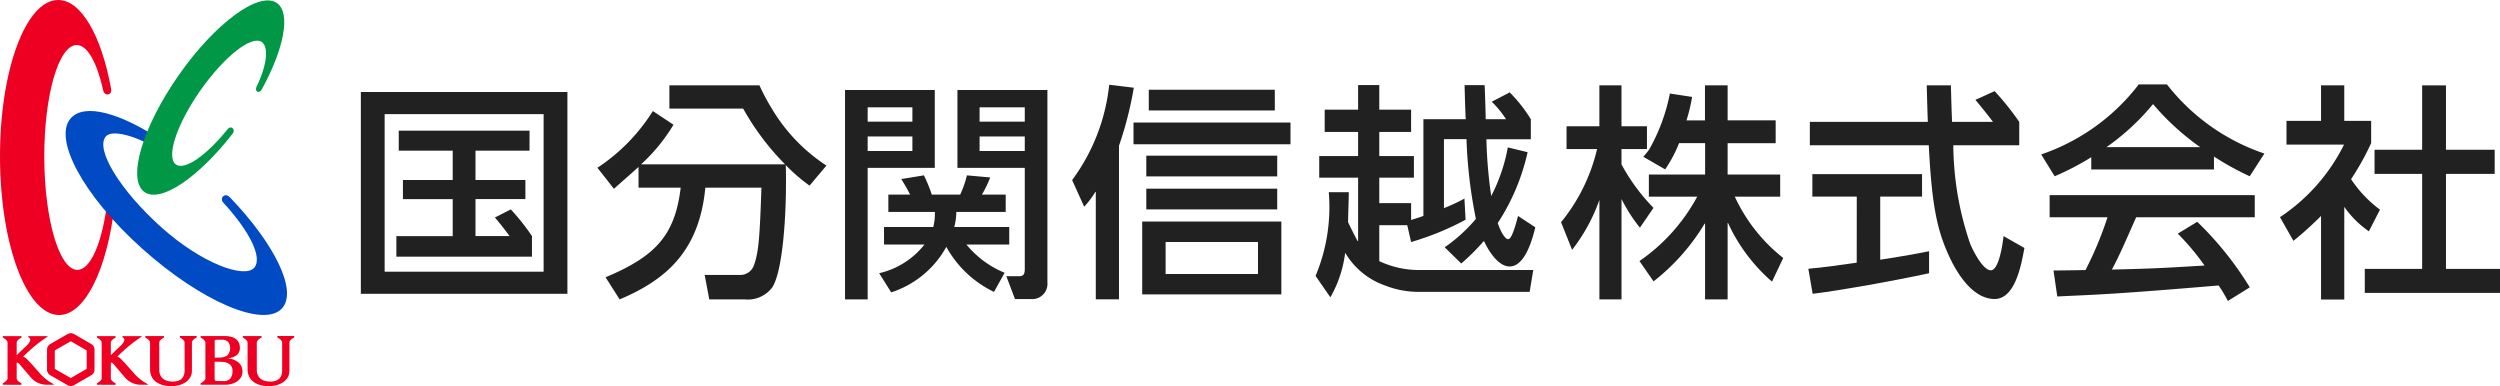
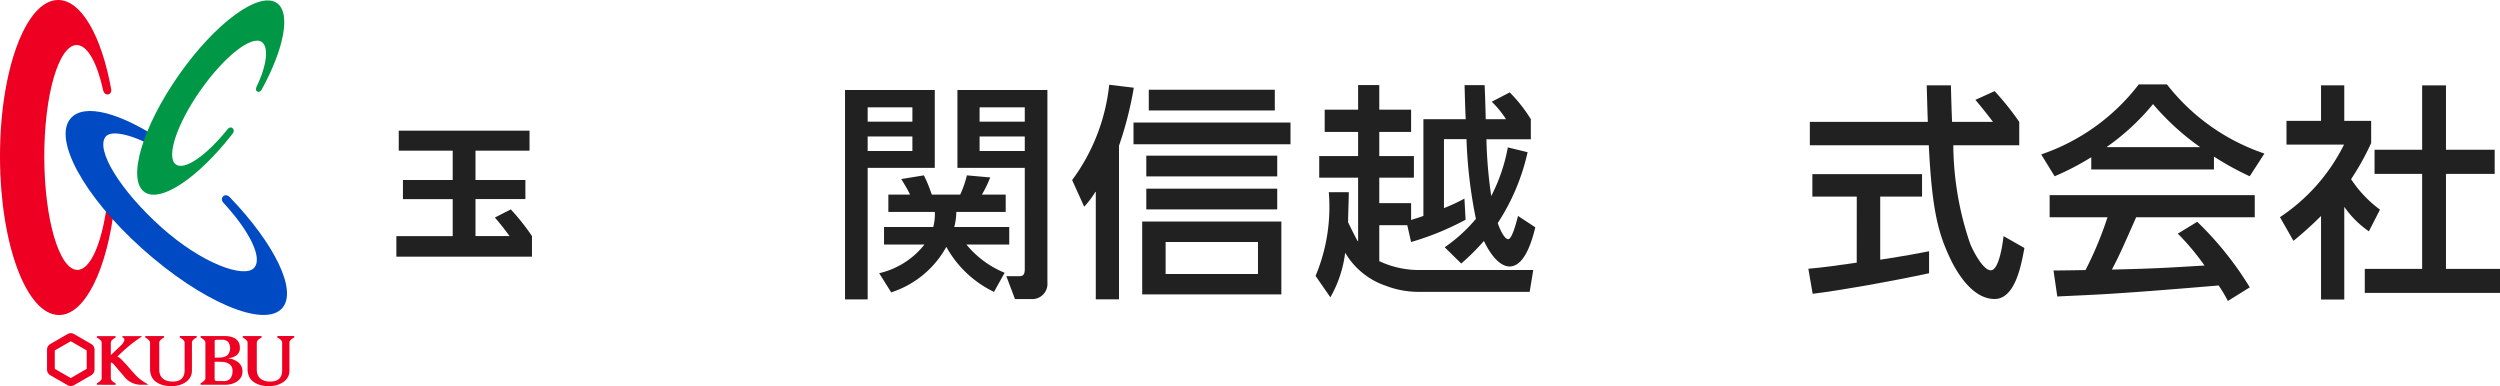
<svg xmlns="http://www.w3.org/2000/svg" width="168.874" height="26.089" viewBox="0 0 168.874 26.089">
  <defs>
    <style>.cls-1{fill:#ed0022;}.cls-2{fill:#004bc3;}.cls-3{fill:#009846;}.cls-4{fill:#212121;}</style>
  </defs>
  <g id="レイヤー_2" data-name="レイヤー 2">
    <g id="レイヤー_1-2" data-name="レイヤー 1">
      <path class="cls-1" d="M6.325,23.4a.416.416,0,0,0-.155-.158l-1.177-.68a.445.445,0,0,0-.425,0l-1.18.682a.436.436,0,0,0-.211.366v1.363a.406.406,0,0,0,.058.21.427.427,0,0,0,.153.159l1.18.679a.438.438,0,0,0,.425,0l1.179-.679a.417.417,0,0,0,.153-.158.433.433,0,0,0,.06-.211V23.612a.429.429,0,0,0-.06-.21m-.467,1.514-1.078.622L3.7,24.916V23.672L4.78,23.05l1.078.622Z" />
      <path class="cls-1" d="M9.906,25.906a3.061,3.061,0,0,1-.866-.7c-.437-.491-.651-.745-.917-1a.5.5,0,0,0-.2-.109,9.723,9.723,0,0,1,1.617-1.337c.041-.024.055-.056,0-.056H8.314a.047.047,0,0,0-.03.087s.31.091-.08.51l-.719.688v-.844c0-.189.324-.341.324-.341v-.1H6.544v.1s.324.153.324.341v2.424c0,.153-.324.322-.324.322v.1H7.809v-.1s-.324-.155-.324-.326V24.494a.231.231,0,0,1,.173.086c.176.2.357.427.709.825a1.421,1.421,0,0,0,1.126.584H9.9c.116,0,.131-.012,0-.083" />
-       <path class="cls-1" d="M3.548,25.906a3.075,3.075,0,0,1-.866-.7c-.438-.491-.651-.745-.917-1a.5.5,0,0,0-.2-.109,9.786,9.786,0,0,1,1.616-1.337c.043-.024.055-.056,0-.056H1.957a.048.048,0,0,0-.031.087s.31.091-.08.51l-.719.688v-.844c0-.189.323-.341.323-.341v-.1H.187v.1s.323.153.323.341v2.424c0,.153-.323.322-.323.322v.1H1.45v-.1s-.323-.155-.323-.326V24.494a.228.228,0,0,1,.172.086c.177.2.359.427.71.825a1.422,1.422,0,0,0,1.126.584h.412c.116,0,.131-.012,0-.083" />
      <path class="cls-1" d="M19.06,25.012c0,.51-.276.762-.8.762-.5,0-.914-.209-.914-.811V23.144c0-.193.323-.343.323-.343v-.1H16.4v.1s.324.156.324.343v1.817a1.146,1.146,0,0,0,.134.534.919.919,0,0,0,.269.3,1.418,1.418,0,0,0,.449.212,2.142,2.142,0,0,0,.608.077,1.99,1.99,0,0,0,.448-.054,1.567,1.567,0,0,0,.444-.181,1.082,1.082,0,0,0,.344-.332.871.871,0,0,0,.131-.479v-1.9c0-.194.324-.343.324-.343v-.1H18.736v.1s.324.162.324.343Z" />
      <path class="cls-1" d="M12.471,25.012c0,.51-.277.762-.8.762-.5,0-.913-.209-.913-.811V23.144c0-.193.322-.343.322-.343v-.1H9.812v.1s.324.156.324.343v1.817a1.158,1.158,0,0,0,.134.534.945.945,0,0,0,.27.3,1.412,1.412,0,0,0,.448.212,2.151,2.151,0,0,0,.608.077,2,2,0,0,0,.449-.054,1.579,1.579,0,0,0,.444-.181,1.092,1.092,0,0,0,.344-.332.879.879,0,0,0,.131-.479v-1.9c0-.194.324-.343.324-.343v-.1H12.146v.1s.325.162.325.343Z" />
      <path class="cls-1" d="M16.276,24.684a.829.829,0,0,0-.246-.257,1.461,1.461,0,0,0-.339-.164,2.137,2.137,0,0,0-.316-.069,1.111,1.111,0,0,0,.59-.183.6.6,0,0,0,.236-.538c0-.564-.48-.771-1-.771h-1.65v.1s.324.158.324.341v2.423c0,.159-.324.323-.324.323v.1H15.23a1.584,1.584,0,0,0,.418-.056,1.2,1.2,0,0,0,.362-.167.839.839,0,0,0,.268-.278.838.838,0,0,0,0-.8M14.5,23.059a.1.1,0,0,1,.109-.109h.353a.585.585,0,0,1,.443.14.715.715,0,0,1-.057.921.914.914,0,0,1-.5.141l-.343.01ZM15.531,25.6a.635.635,0,0,1-.506.14H14.67c-.115,0-.174-.03-.174-.174v-1.13h.253c.066,0,.14,0,.234.009a.854.854,0,0,1,.536.168.521.521,0,0,1,.187.433.777.777,0,0,1-.175.554" />
      <path class="cls-1" d="M7.213,13.914c-.351,2.553-1.106,4.315-1.984,4.318-1.222,0-2.225-3.4-2.238-7.59s.968-7.6,2.191-7.6c.728,0,1.378,1.2,1.788,3.061.1.427.619.333.538-.094C6.858,2.449,5.5-.006,3.924,0,1.738.006-.019,4.775,0,10.652S1.805,21.285,3.99,21.279c1.76,0,3.243-3.095,3.744-7.366.052-.368-.463-.4-.521,0" />
      <path class="cls-2" d="M15.529,13.331c-.338-.366-.726.05-.443.359,1.85,2.011,2.661,3.771,2.078,4.406-.666.72-3.511-.276-6.273-2.75S6.413,10.089,7.147,9.219c.4-.476,1.924-.094,3.532.851.487.317.8-.2.426-.474-2.975-2-5.4-2.644-6.321-1.612C3.565,9.346,5.593,13.2,9.6,16.792s8.24,5.389,9.457,4.03c1.054-1.176-.495-4.338-3.525-7.491" />
      <path class="cls-3" d="M18.707.207c-1.194-.836-4.165,1.343-6.633,4.868s-3.506,7.061-2.311,7.9c1.086.757,3.635-.972,5.945-3.939.239-.292-.1-.6-.334-.308-1.422,1.767-2.891,2.8-3.488,2.385-.688-.481.051-2.725,1.654-5.01S17,2.357,17.686,2.839c.478.337.35,1.577-.368,3.044-.129.326.213.447.359.168C19.186,3.3,19.667.88,18.707.207" />
-       <path class="cls-4" d="M38.328,6.214H24.375V19.846H38.328ZM36.721,18.353H25.982V7.71H36.721Z" />
      <path class="cls-4" d="M34.506,14.144l-1.077.55c.33.377.7.851.991,1.253h-2.3v-2.5h3.37V12.159h-3.37v-1.98H35.77V8.827H26.935v1.352H30.58v1.98H27.218V13.45H30.58v2.5H26.774v1.387h9.16V15.947a14.734,14.734,0,0,0-1.428-1.8" />
-       <path class="cls-4" d="M55.825,11.184a11.753,11.753,0,0,1-3.689-3.849A13.814,13.814,0,0,1,51.3,5.766H45.217V7.335H50.2A17.328,17.328,0,0,0,53.031,11.1H43.305a11.919,11.919,0,0,0,2.189-2.674L44.1,7.5a12.57,12.57,0,0,1-3.745,3.833l1.118,1.421c.494-.453.927-.809,1.66-1.478v1.4h2.848c-.389,3.224-1.7,4.638-5.076,6.053l.951,1.494c3.223-1.352,5.388-3.341,5.79-7.547h3.79c-.108,2.96-.156,4.314-.511,5.249a.976.976,0,0,1-.952.648H47.6l.311,1.65H50.29a2.064,2.064,0,0,0,1.885-.822c.651-1.03.918-4.372.918-7.048,0-.492,0-.841-.014-1.2a11.774,11.774,0,0,0,1.607,1.386Z" />
      <path class="cls-4" d="M57.081,6.08h6.063v5.259H58.611v8.883h-1.53Zm1.53,2.138h3.021V7.25H58.611Zm0,1.982h3.021V9.219H58.611Zm9.368,8.458h.854c.265,0,.39-.094.39-.484V11.339H64.674V6.08h6.078v13A1.03,1.03,0,0,1,69.628,20.2H68.561Zm-.834,1.06a7.26,7.26,0,0,1-3.221-3.043A6.551,6.551,0,0,1,60.2,19.749l-.812-1.294a5.446,5.446,0,0,0,3.058-1.936h-2.73V15.333h3.325a3.6,3.6,0,0,0,.108-1.018H60.008V13.144h1.466c-.187-.391-.4-.727-.592-1.049l1.529-.25a10.531,10.531,0,0,1,.531,1.3H64.86a6.656,6.656,0,0,0,.453-1.3l1.576.141a7.774,7.774,0,0,1-.561,1.158h1.607v1.171H64.6a4.213,4.213,0,0,1-.14,1.018h3.714v1.186H65.282a6.525,6.525,0,0,0,2.58,1.906Zm-.974-11.5h3.052V7.25H66.171Zm0,1.982h3.052V9.219H66.171Z" />
      <path class="cls-4" d="M74.02,12.964h-.031a6.191,6.191,0,0,1-.752,1l-.815-1.8a13.129,13.129,0,0,0,2.505-6.439l1.661.2a24.446,24.446,0,0,1-1,3.918V20.222H74.02Zm13.153-3.22H76.568V8.278H87.173ZM77.155,14.966h9.4v4.922h-9.4Zm9.121-3.049H77.432v-1.4h8.844Zm0,2.229H77.432v-1.4h8.844Zm-.163-6.685H77.6v-1.4h8.512ZM78.737,18.507h6.239V16.349H78.737Z" />
      <path class="cls-4" d="M93.17,17.641v-2.43h1.89l.259,1.138A18.771,18.771,0,0,0,99,14.842l-.078-1.429a11.723,11.723,0,0,1-1.383.646V9.4h1.522a31.971,31.971,0,0,0,.636,5.384,10.54,10.54,0,0,1-2.109,1.918L98.706,17.8a15.033,15.033,0,0,0,1.533-1.525c.405.867,1.043,1.725,1.735,1.725,1.076,0,1.568-1.968,1.736-2.645l-1.168-.768c-.105.4-.4,1.568-.66,1.568-.223,0-.506-.493-.711-1.087a14.423,14.423,0,0,0,2.018-4.787l-1.336-.325a11.761,11.761,0,0,1-1.121,3.286,31.074,31.074,0,0,1-.325-3.833h3V8.051a10.055,10.055,0,0,0-1.425-1.81l-1.215.63a6.586,6.586,0,0,1,.963,1.18H100.36c-.015-.768-.06-2.136-.076-2.3H98.931c.031,1.137.047,1.721.078,2.3H96.15v6.531c-.137.062-.307.108-.831.277V13.721H93.17V12h2.339V10.541H93.17V8.912h2.149V7.406H93.17V5.746H91.74v1.66H89.482V8.912H91.74v1.629H89.113V12H91.74v4.288h-.03c-.277-.492-.646-1.276-.646-1.276,0-.568.046-1.46.046-2.028H89.759a12.041,12.041,0,0,1-.893,5.654l1,1.445a8.06,8.06,0,0,0,1-3.012A5.054,5.054,0,0,0,93.6,19.3a6.147,6.147,0,0,0,2.243.415h7.484l.244-1.475H95.843a6.3,6.3,0,0,1-2.673-.6" />
      <path class="cls-4" d="M135.339,15.949c-.062.541-.309,2.309-.863,2.309-.537,0-1.229-1.378-1.4-1.817a20.957,20.957,0,0,1-1.131-6.627H136.4V8.234a18.807,18.807,0,0,0-1.664-2.078l-1.3.59c.32.37.806.981,1.191,1.488h-2.766c-.031-.748-.056-1.568-.078-2.469h-1.633c.024.9.047,1.719.073,2.469h-7.969v1.58h8.035c.217,4.347.613,5.979,1.572,7.905.366.7,1.381,2.478,2.871,2.478,1.385,0,1.8-2.267,2.016-3.447Z" />
      <path class="cls-4" d="M125.421,17.742c-.74.108-2.459.354-3.268.411l.291,1.693c1.819-.221,5.258-.827,7.864-1.389V16.971c-.6.123-1.533.3-3.3.572V13.282h2.826V11.761h-7.41v1.521h3Z" />
      <path class="cls-4" d="M151.972,19.409a22.232,22.232,0,0,0-3.549-4.427l-1.314.8a16.479,16.479,0,0,1,1.806,2.155c-2.367.137-3.093.2-6.259.273.474-.875.888-1.832,1.64-3.533h8.012V13.183H138.452v1.493h3.909a24.145,24.145,0,0,1-1.485,3.565c-.736.017-1.838.03-2.162.03l.254,1.756c2.481-.126,3.277-.1,10.9-.744a10.14,10.14,0,0,1,.625,1.047Z" />
      <path class="cls-4" d="M152.96,10.372A14.02,14.02,0,0,1,146.374,5.7h-1.9a13.986,13.986,0,0,1-6.592,4.732l.908,1.475a17.953,17.953,0,0,0,2.474-1.287v.825h8.288v-.869a19.478,19.478,0,0,0,2.416,1.331ZM142.29,9.94a15.69,15.69,0,0,0,3.146-2.909,17.112,17.112,0,0,0,3.186,2.909Z" />
-       <path class="cls-4" d="M111.4,10.1a12.519,12.519,0,0,0,1.4-3.783l1.5.23a10.8,10.8,0,0,1-.379,1.584h1.249V5.766H116.7V8.127h3.246V9.673H116.7v2.115h3.551v1.495h-3.067a11.3,11.3,0,0,0,3.272,4.142l-.758,1.6a11.672,11.672,0,0,1-2.971-3.965H116.7v5.162h-1.523V15.106h-.03a14.233,14.233,0,0,1-3.449,3.9l-.953-1.372a12.413,12.413,0,0,0,3.9-4.349h-3.265V11.788h3.8V9.67H113.42a8.82,8.82,0,0,1-.94,1.772l-1.474-.852c.119-.144.224-.251.4-.494" />
-       <path class="cls-4" d="M109.531,11.109V10.068h1.721V8.529h-1.721V5.765h-1.494V8.531H105.82l0,1.537h2.061a12.169,12.169,0,0,1-2.432,4.941l.746,1.869a12.051,12.051,0,0,0,1.844-3.371v6.715h1.494V13.443a10.7,10.7,0,0,0,1.242,1.937l.918-1.339a13.1,13.1,0,0,1-2.16-2.932" />
      <polygon class="cls-4" points="165.224 18.163 165.224 11.746 168.515 11.746 168.515 10.115 165.224 10.115 165.224 5.767 163.615 5.767 163.615 10.115 160.4 10.115 160.4 11.746 163.615 11.746 163.615 18.163 159.74 18.163 159.74 19.785 168.874 19.785 168.874 18.163 165.224 18.163" />
      <path class="cls-4" d="M158.816,12.1a17.743,17.743,0,0,0,1.355-2.434v-1.5h-1.816v-2.4h-1.57v2.4h-2.334V9.769h3.886a12.591,12.591,0,0,1-4.326,4.9l.91,1.6a23.788,23.788,0,0,0,1.864-1.681v5.644h1.57v-6.26a6.576,6.576,0,0,0,1.662,1.654l.75-1.464a8.114,8.114,0,0,1-1.951-2.057" />
    </g>
  </g>
</svg>